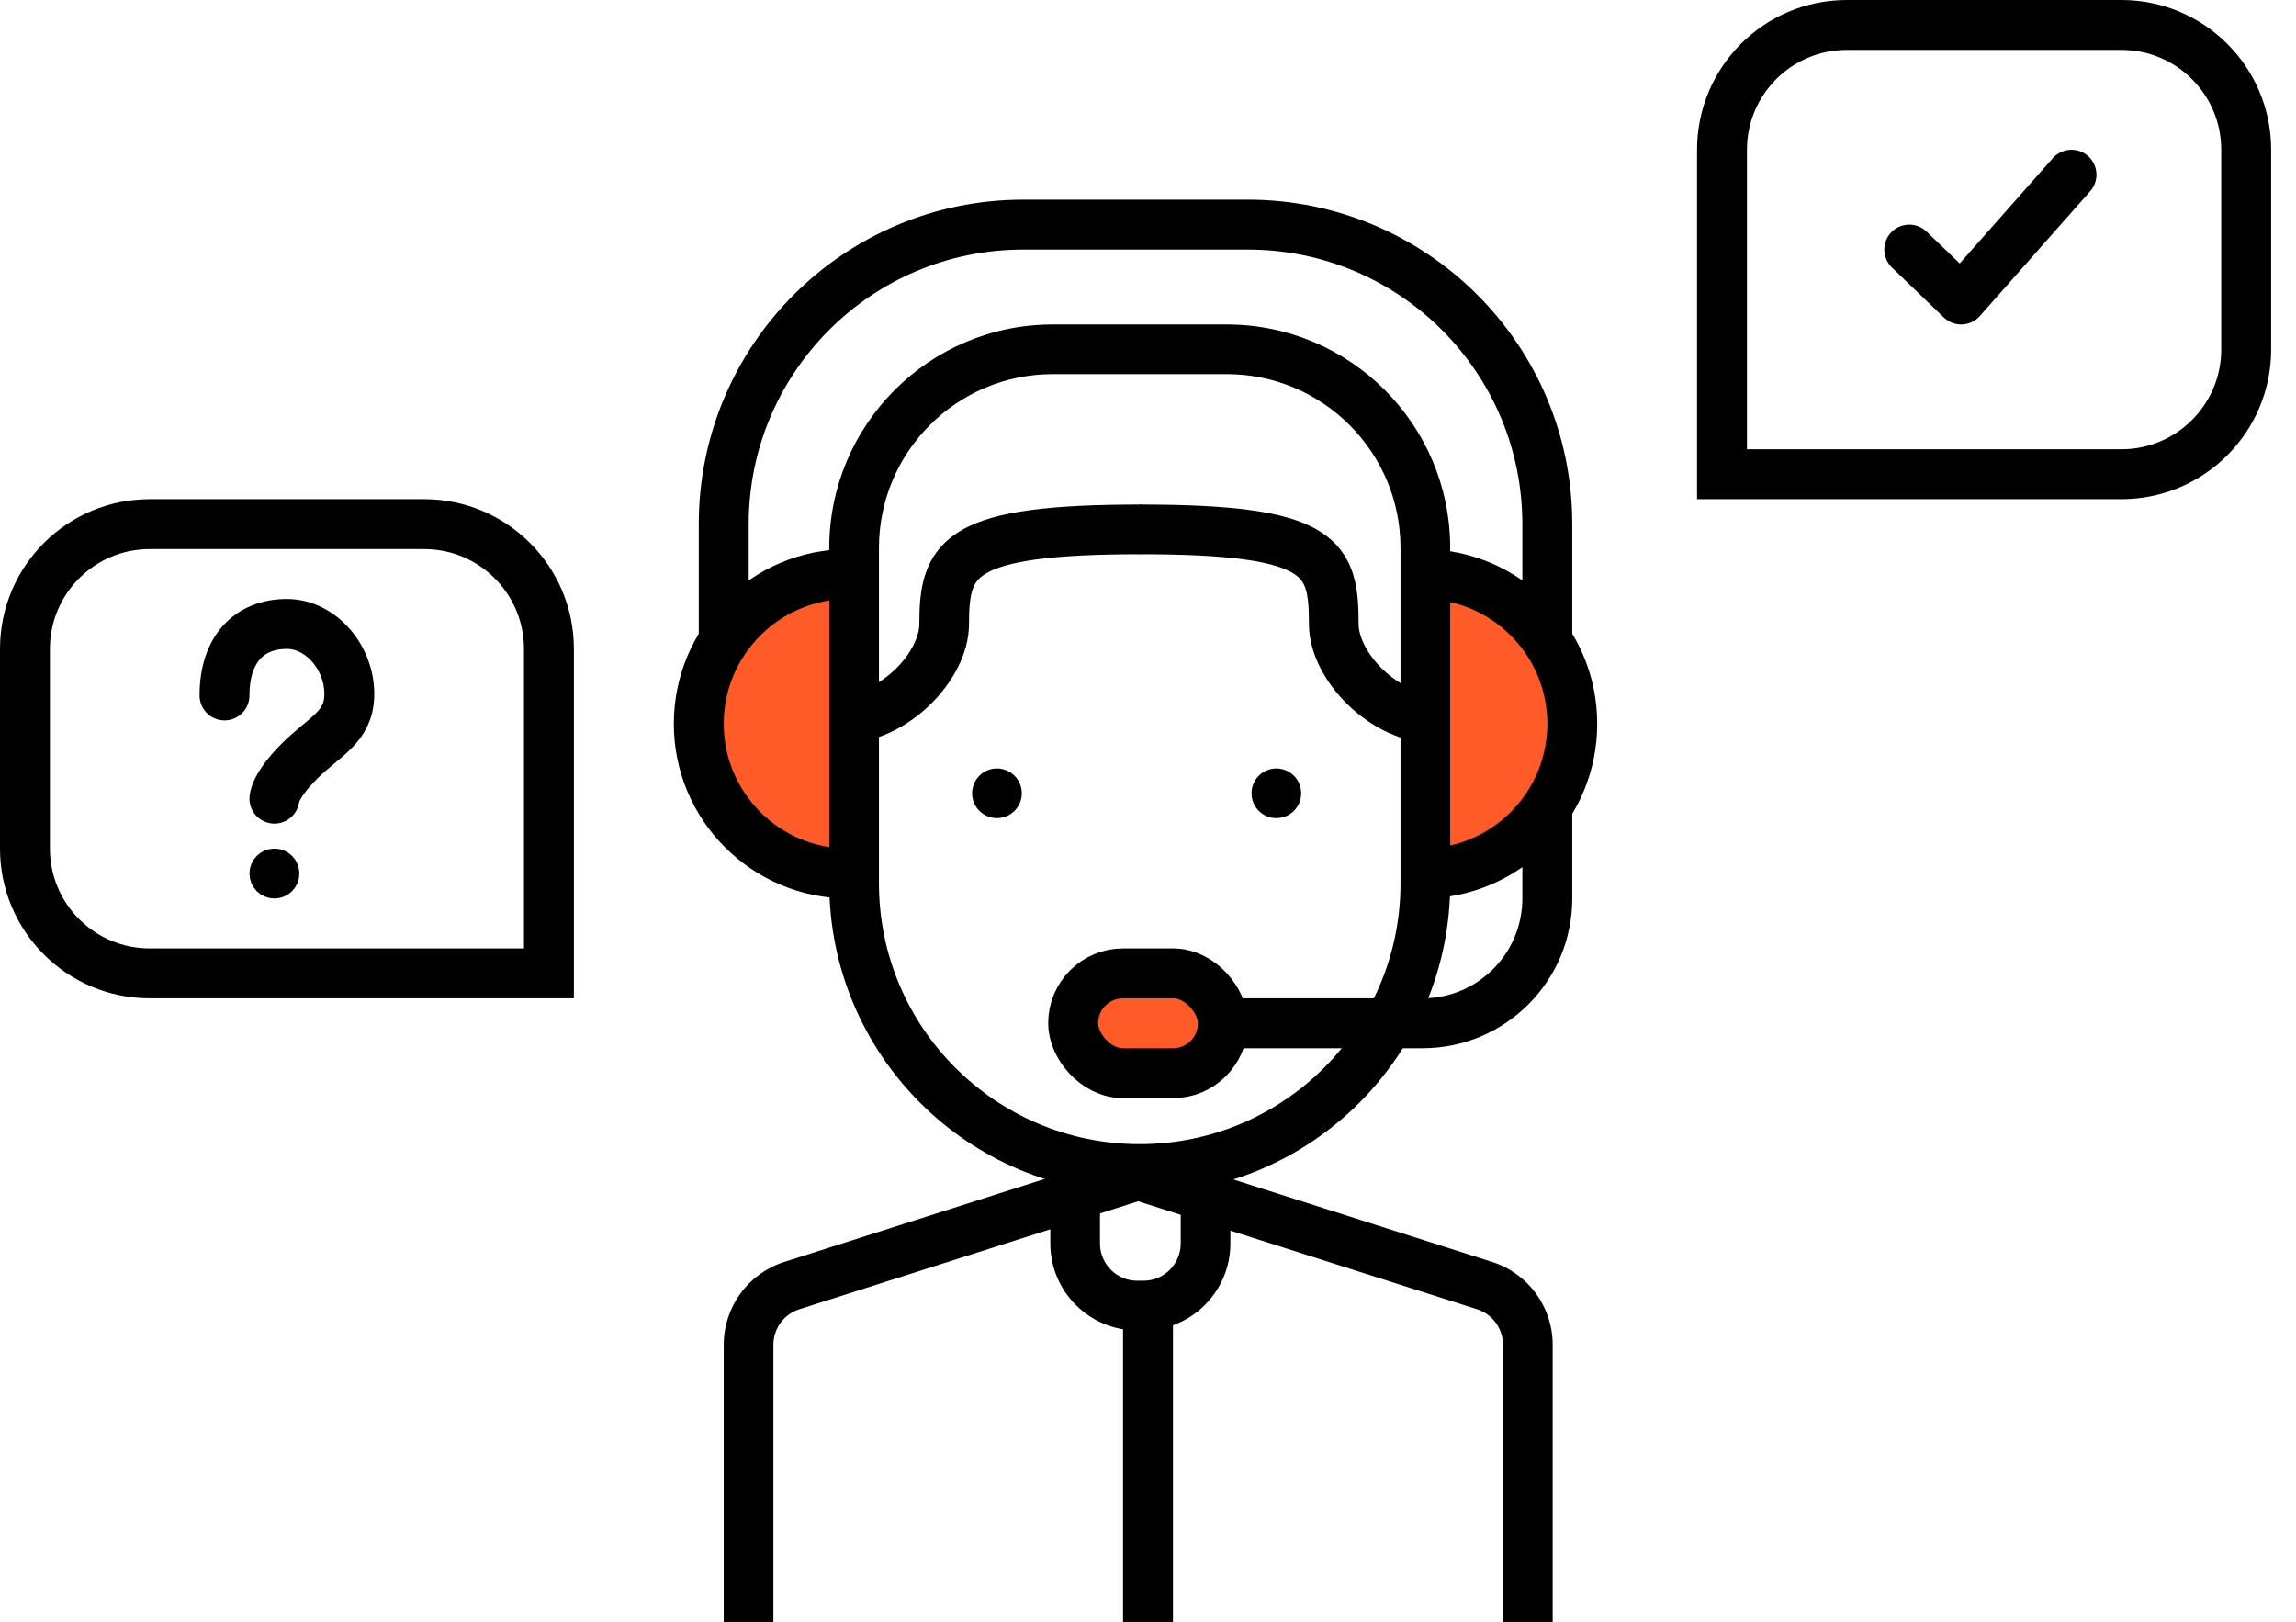
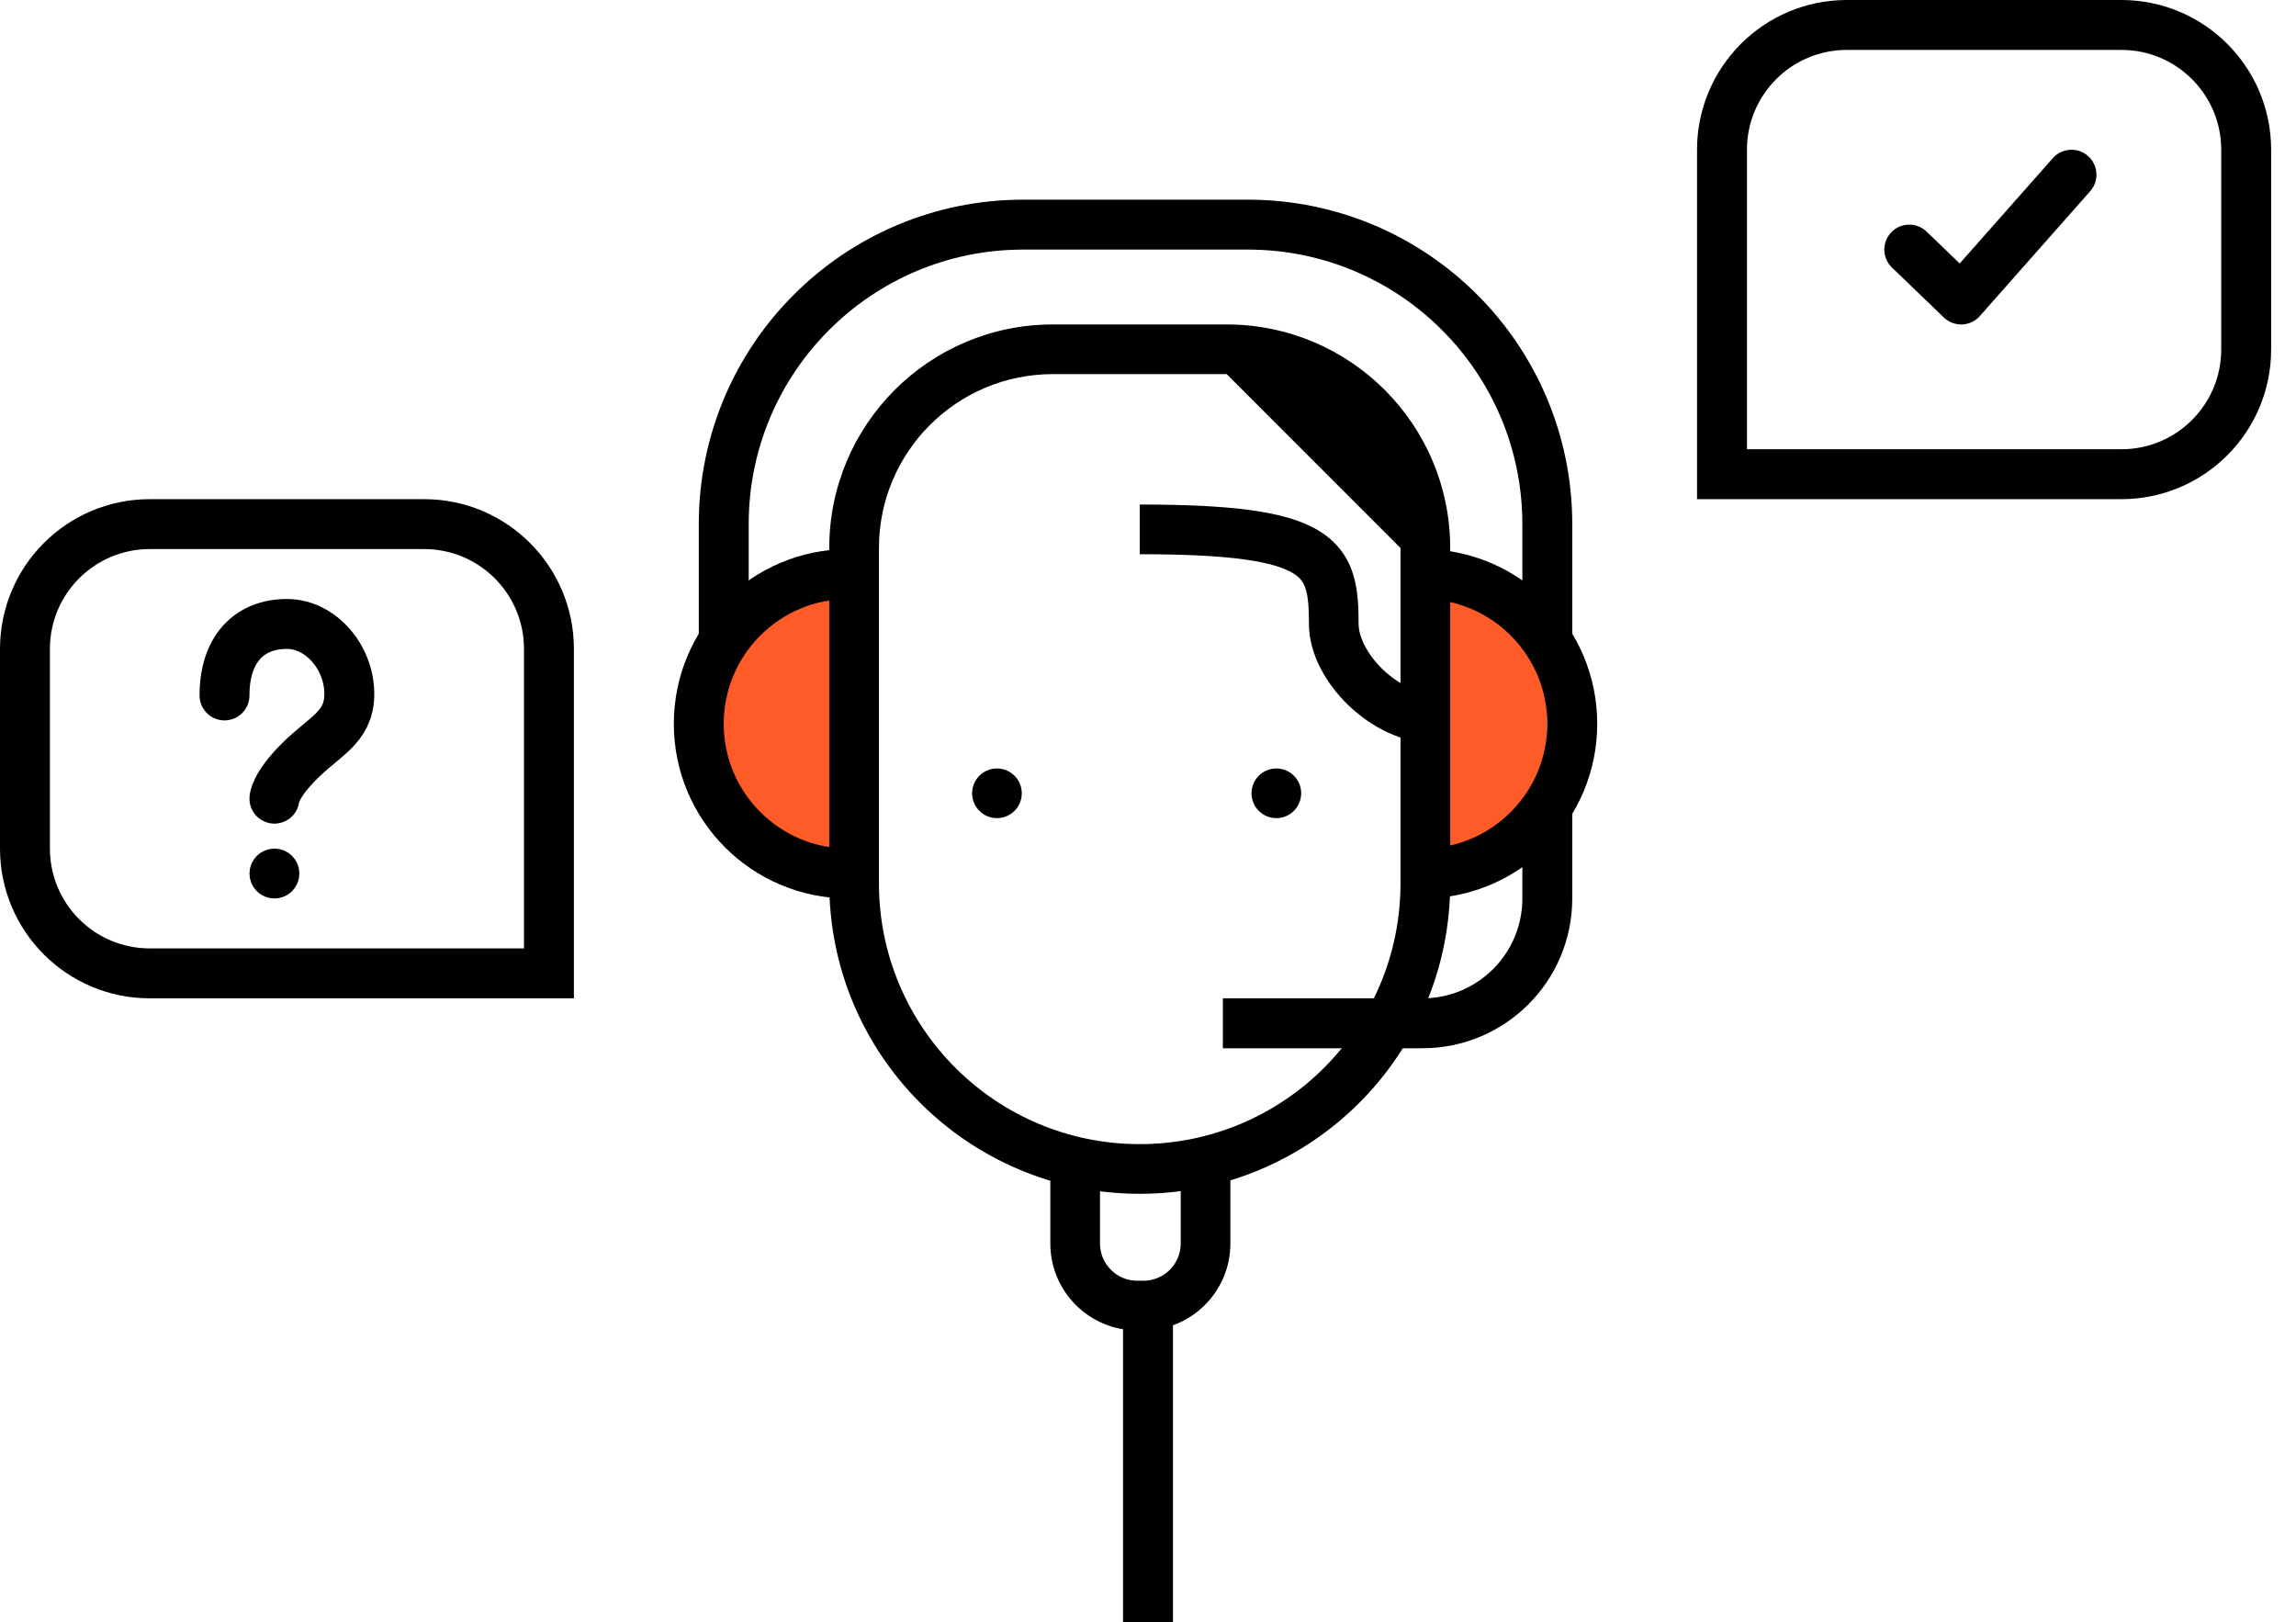
<svg xmlns="http://www.w3.org/2000/svg" width="92" height="65" viewBox="0 0 92 65" fill="none">
  <rect x="29" y="23" width="5" height="12" rx="2.5" fill="#FF5B28" />
  <rect x="57" y="23" width="5" height="12" rx="2.5" fill="#FF5B28" />
  <path d="M34 35C30.686 35 28 32.314 28 29C28 25.686 30.686 23 34 23" stroke="black" stroke-width="2" />
  <path d="M57 35C60.314 35 63 32.314 63 29C63 25.686 60.314 23 57 23" stroke="black" stroke-width="2" />
  <path d="M62 26V21C62 14.373 56.627 9 50 9H41C34.373 9 29 14.373 29 21V26" stroke="black" stroke-width="2" />
-   <path fill-rule="evenodd" clip-rule="evenodd" d="M49.152 14.99H42.185C38.338 14.99 35.219 18.109 35.219 21.957V35.392C35.219 41.163 39.897 45.842 45.669 45.842C51.44 45.842 56.118 41.163 56.118 35.392V21.957C56.118 18.109 52.999 14.99 49.152 14.99ZM42.185 13C37.239 13 33.228 17.01 33.228 21.957V35.392C33.228 42.263 38.798 47.832 45.669 47.832C52.539 47.832 58.109 42.263 58.109 35.392V21.957C58.109 17.01 54.099 13 49.152 13H42.185Z" fill="black" />
+   <path fill-rule="evenodd" clip-rule="evenodd" d="M49.152 14.99H42.185C38.338 14.99 35.219 18.109 35.219 21.957V35.392C35.219 41.163 39.897 45.842 45.669 45.842C51.44 45.842 56.118 41.163 56.118 35.392V21.957ZM42.185 13C37.239 13 33.228 17.01 33.228 21.957V35.392C33.228 42.263 38.798 47.832 45.669 47.832C52.539 47.832 58.109 42.263 58.109 35.392V21.957C58.109 17.01 54.099 13 49.152 13H42.185Z" fill="black" />
  <path d="M45 52H47V65H45V52Z" fill="black" />
-   <path fill-rule="evenodd" clip-rule="evenodd" d="M35.874 26.816C36.522 26.189 36.837 25.482 36.837 25.005C36.837 24.327 36.867 23.609 37.094 22.957C37.34 22.25 37.795 21.67 38.53 21.244C39.222 20.841 40.129 20.595 41.267 20.441C42.416 20.285 43.878 20.215 45.731 20.215L45.731 22.206C43.915 22.206 42.555 22.275 41.534 22.413C40.503 22.553 39.894 22.753 39.529 22.965C39.206 23.153 39.063 23.354 38.974 23.61C38.867 23.92 38.827 24.344 38.827 25.005C38.827 26.206 38.137 27.396 37.257 28.247C36.363 29.111 35.101 29.794 33.727 29.794L33.727 27.803C34.449 27.803 35.239 27.429 35.874 26.816Z" fill="black" />
  <path fill-rule="evenodd" clip-rule="evenodd" d="M55.402 26.816C54.754 26.189 54.439 25.482 54.439 25.005C54.439 24.337 54.417 23.623 54.208 22.977C53.981 22.273 53.546 21.685 52.82 21.25C52.139 20.843 51.242 20.595 50.115 20.441C48.977 20.285 47.522 20.215 45.669 20.215L45.669 22.206C47.486 22.206 48.837 22.275 49.845 22.413C50.864 22.552 51.453 22.752 51.798 22.958C52.098 23.138 52.231 23.331 52.314 23.589C52.417 23.906 52.449 24.334 52.449 25.005C52.449 26.206 53.139 27.396 54.019 28.247C54.913 29.111 56.175 29.794 57.549 29.794L57.549 27.803C56.828 27.803 56.037 27.429 55.402 26.816Z" fill="black" />
  <path fill-rule="evenodd" clip-rule="evenodd" d="M44.076 46.09V49.822C44.076 50.647 44.745 51.315 45.569 51.315H45.818C46.642 51.315 47.311 50.647 47.311 49.822V46.09H49.301V49.822C49.301 51.746 47.742 53.306 45.818 53.306H45.569C43.645 53.306 42.086 51.746 42.086 49.822V46.09H44.076Z" fill="black" />
-   <path fill-rule="evenodd" clip-rule="evenodd" d="M60.224 65L60.224 53.881C60.224 53.231 59.804 52.656 59.185 52.458L45.607 48.131L32.03 52.458C31.41 52.656 30.99 53.231 30.99 53.881L30.99 65L29 65L29 53.881C29 52.364 29.98 51.022 31.425 50.562L45.607 46.042L59.789 50.562C61.234 51.022 62.215 52.364 62.215 53.881L62.215 65L60.224 65Z" fill="black" />
  <path d="M40.943 31.785C40.943 32.335 40.497 32.78 39.947 32.78C39.398 32.78 38.952 32.335 38.952 31.785C38.952 31.235 39.398 30.79 39.947 30.79C40.497 30.79 40.943 31.235 40.943 31.785Z" fill="black" />
  <path d="M52.138 31.785C52.138 32.335 51.692 32.78 51.143 32.78C50.593 32.78 50.148 32.335 50.148 31.785C50.148 31.235 50.593 30.79 51.143 30.79C51.692 30.79 52.138 31.235 52.138 31.785Z" fill="black" />
  <path d="M62 32L62 36C62 38.761 59.761 41 57 41L49 41" stroke="black" stroke-width="2" />
-   <rect x="43" y="39" width="6" height="4" rx="2" fill="#FF5B28" stroke="black" stroke-width="2" />
  <path d="M69 6C69 3.239 71.239 1 74 1H85.004C87.765 1 90.004 3.239 90.004 6V14C90.004 16.761 87.765 19 85.004 19H69V6Z" fill="transparent" stroke="black" stroke-width="2" />
  <path d="M76.504 10L78.583 12L83.004 7" stroke="black" stroke-width="2" stroke-linecap="round" stroke-linejoin="round" />
  <path d="M21.996 26C21.996 23.239 19.758 21 16.996 21H6C3.239 21 1 23.239 1 26V34C1 36.761 3.239 39 6 39H21.996V26Z" stroke="black" stroke-width="2" />
  <path d="M8.996 27.864C8.996 26 9.996 25 11.496 25C12.877 25 14.029 26.38 13.996 27.864C13.968 29.156 12.996 29.5 11.996 30.5C10.996 31.5 10.996 32 10.996 32" stroke="black" stroke-width="2" stroke-linecap="round" />
  <circle cx="10.996" cy="35" r="0.5" fill="black" stroke="black" />
</svg>